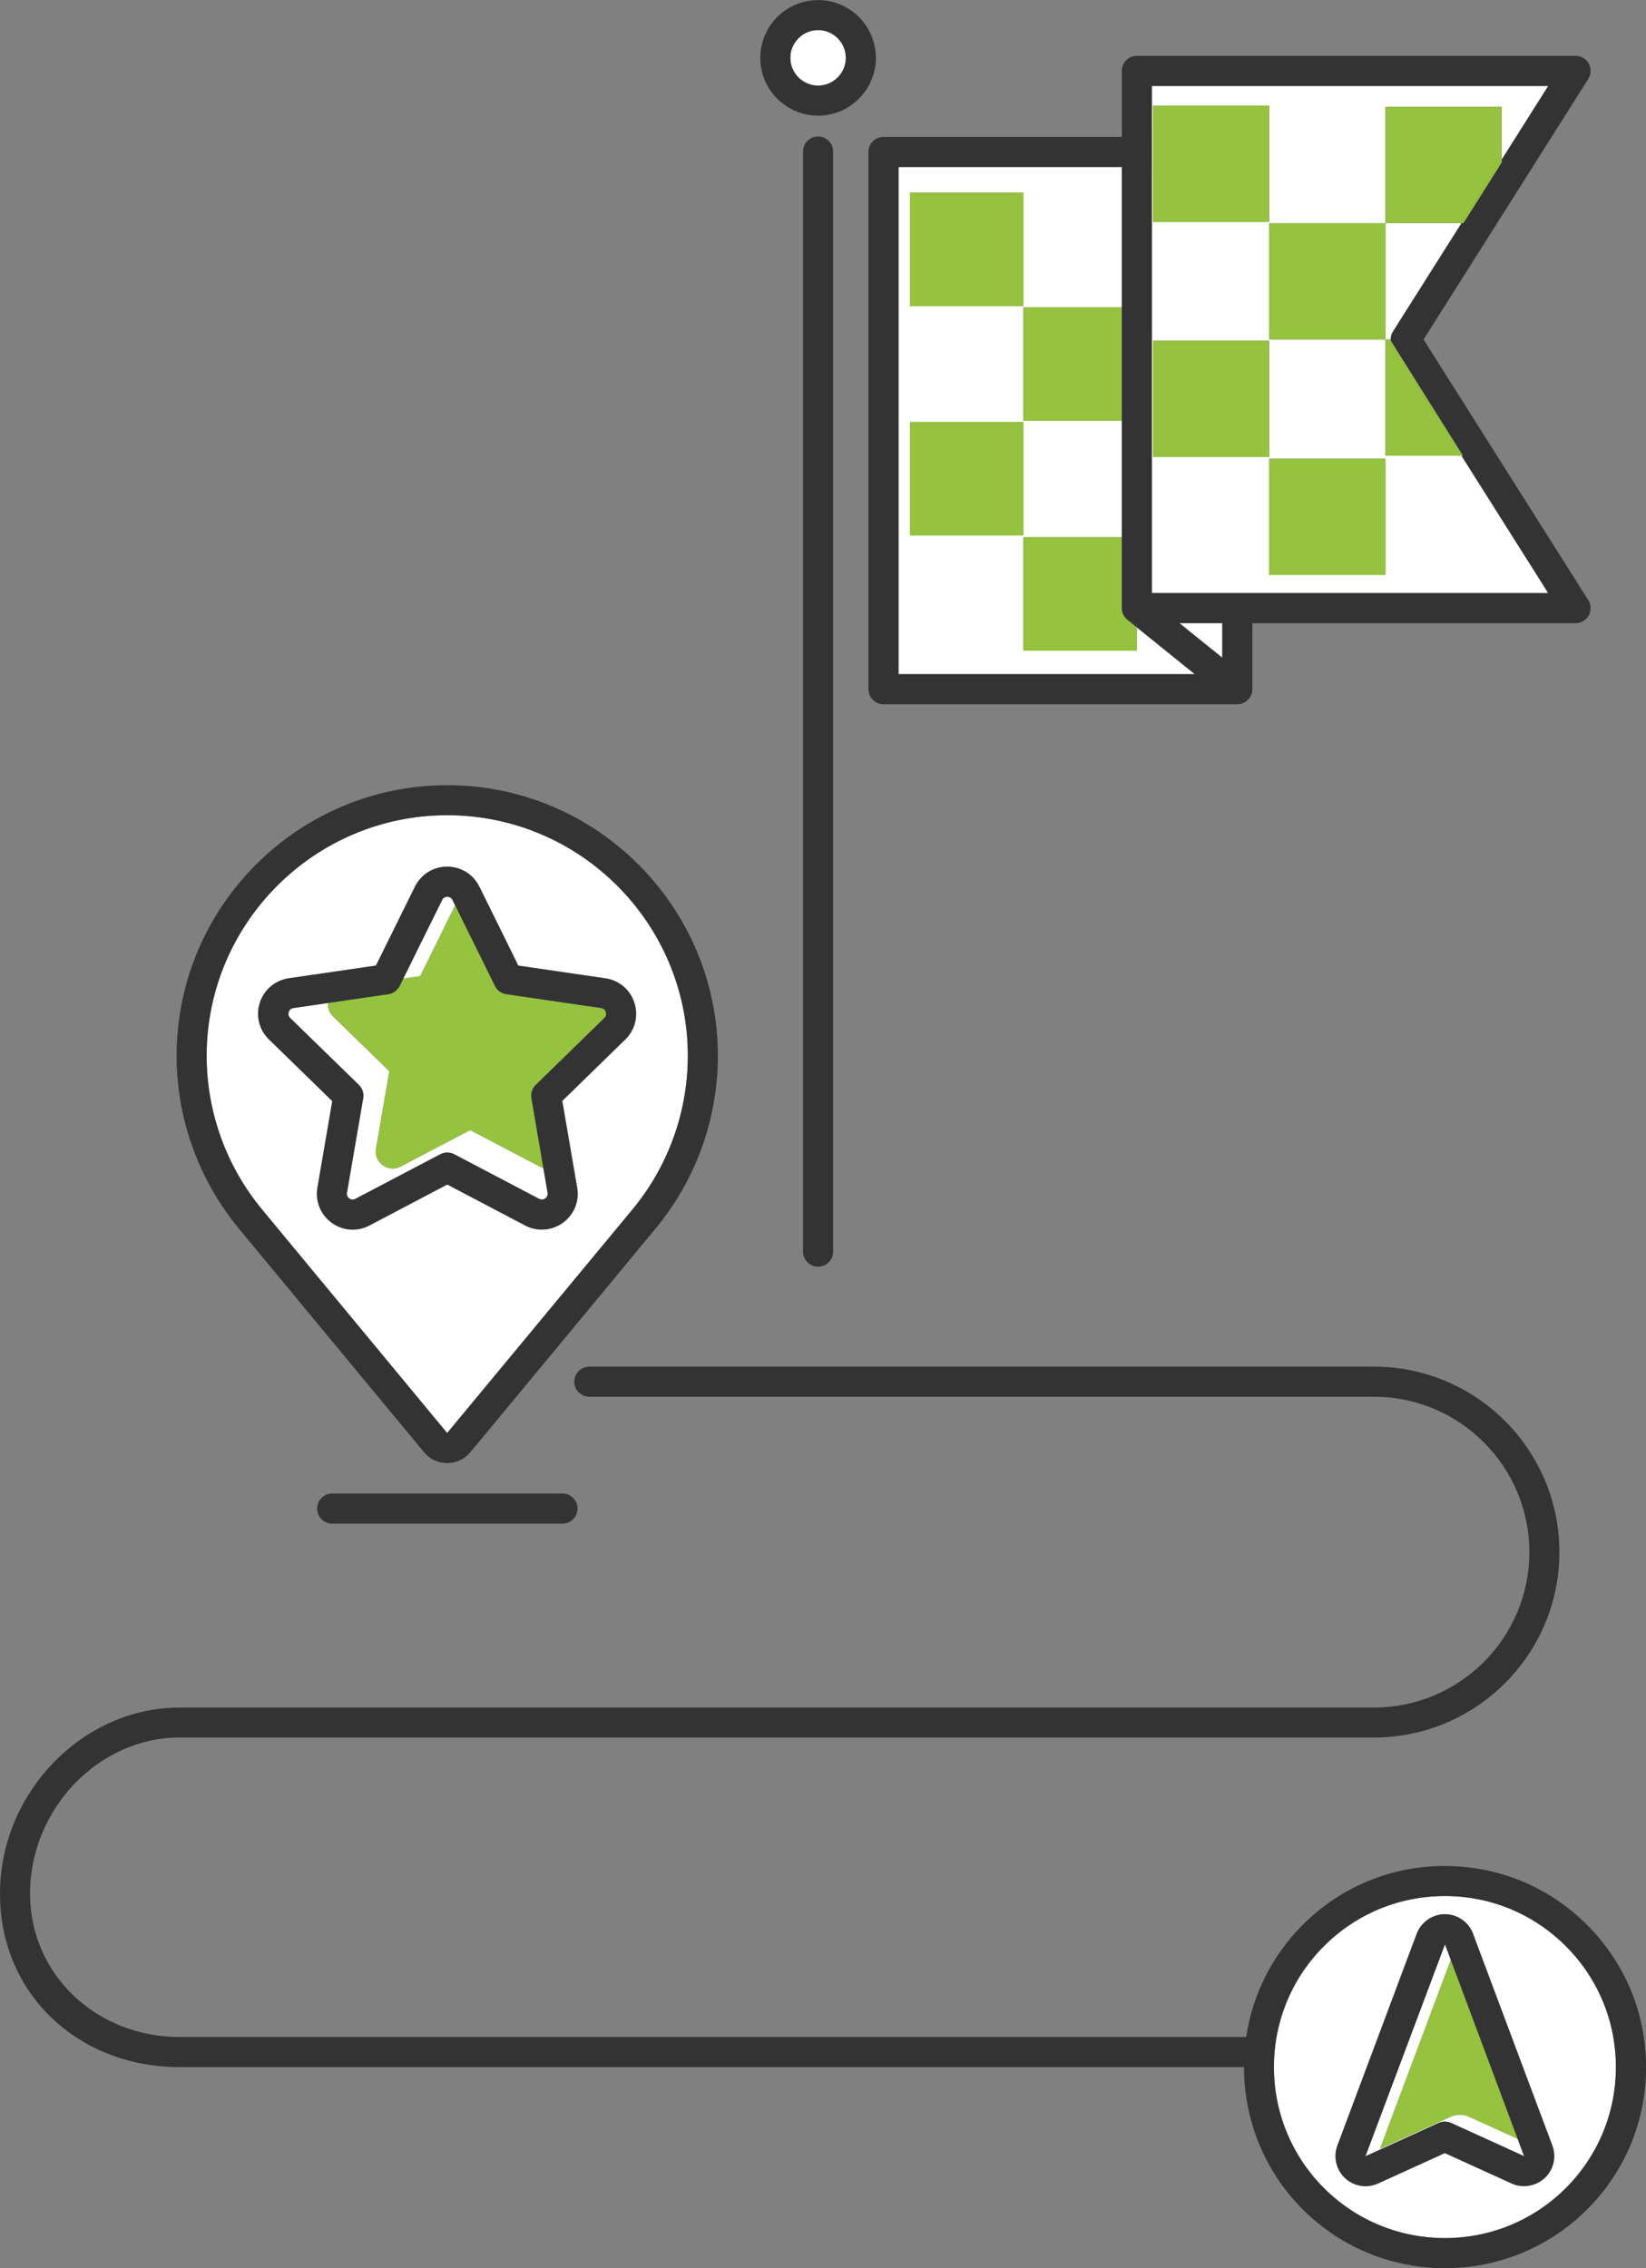
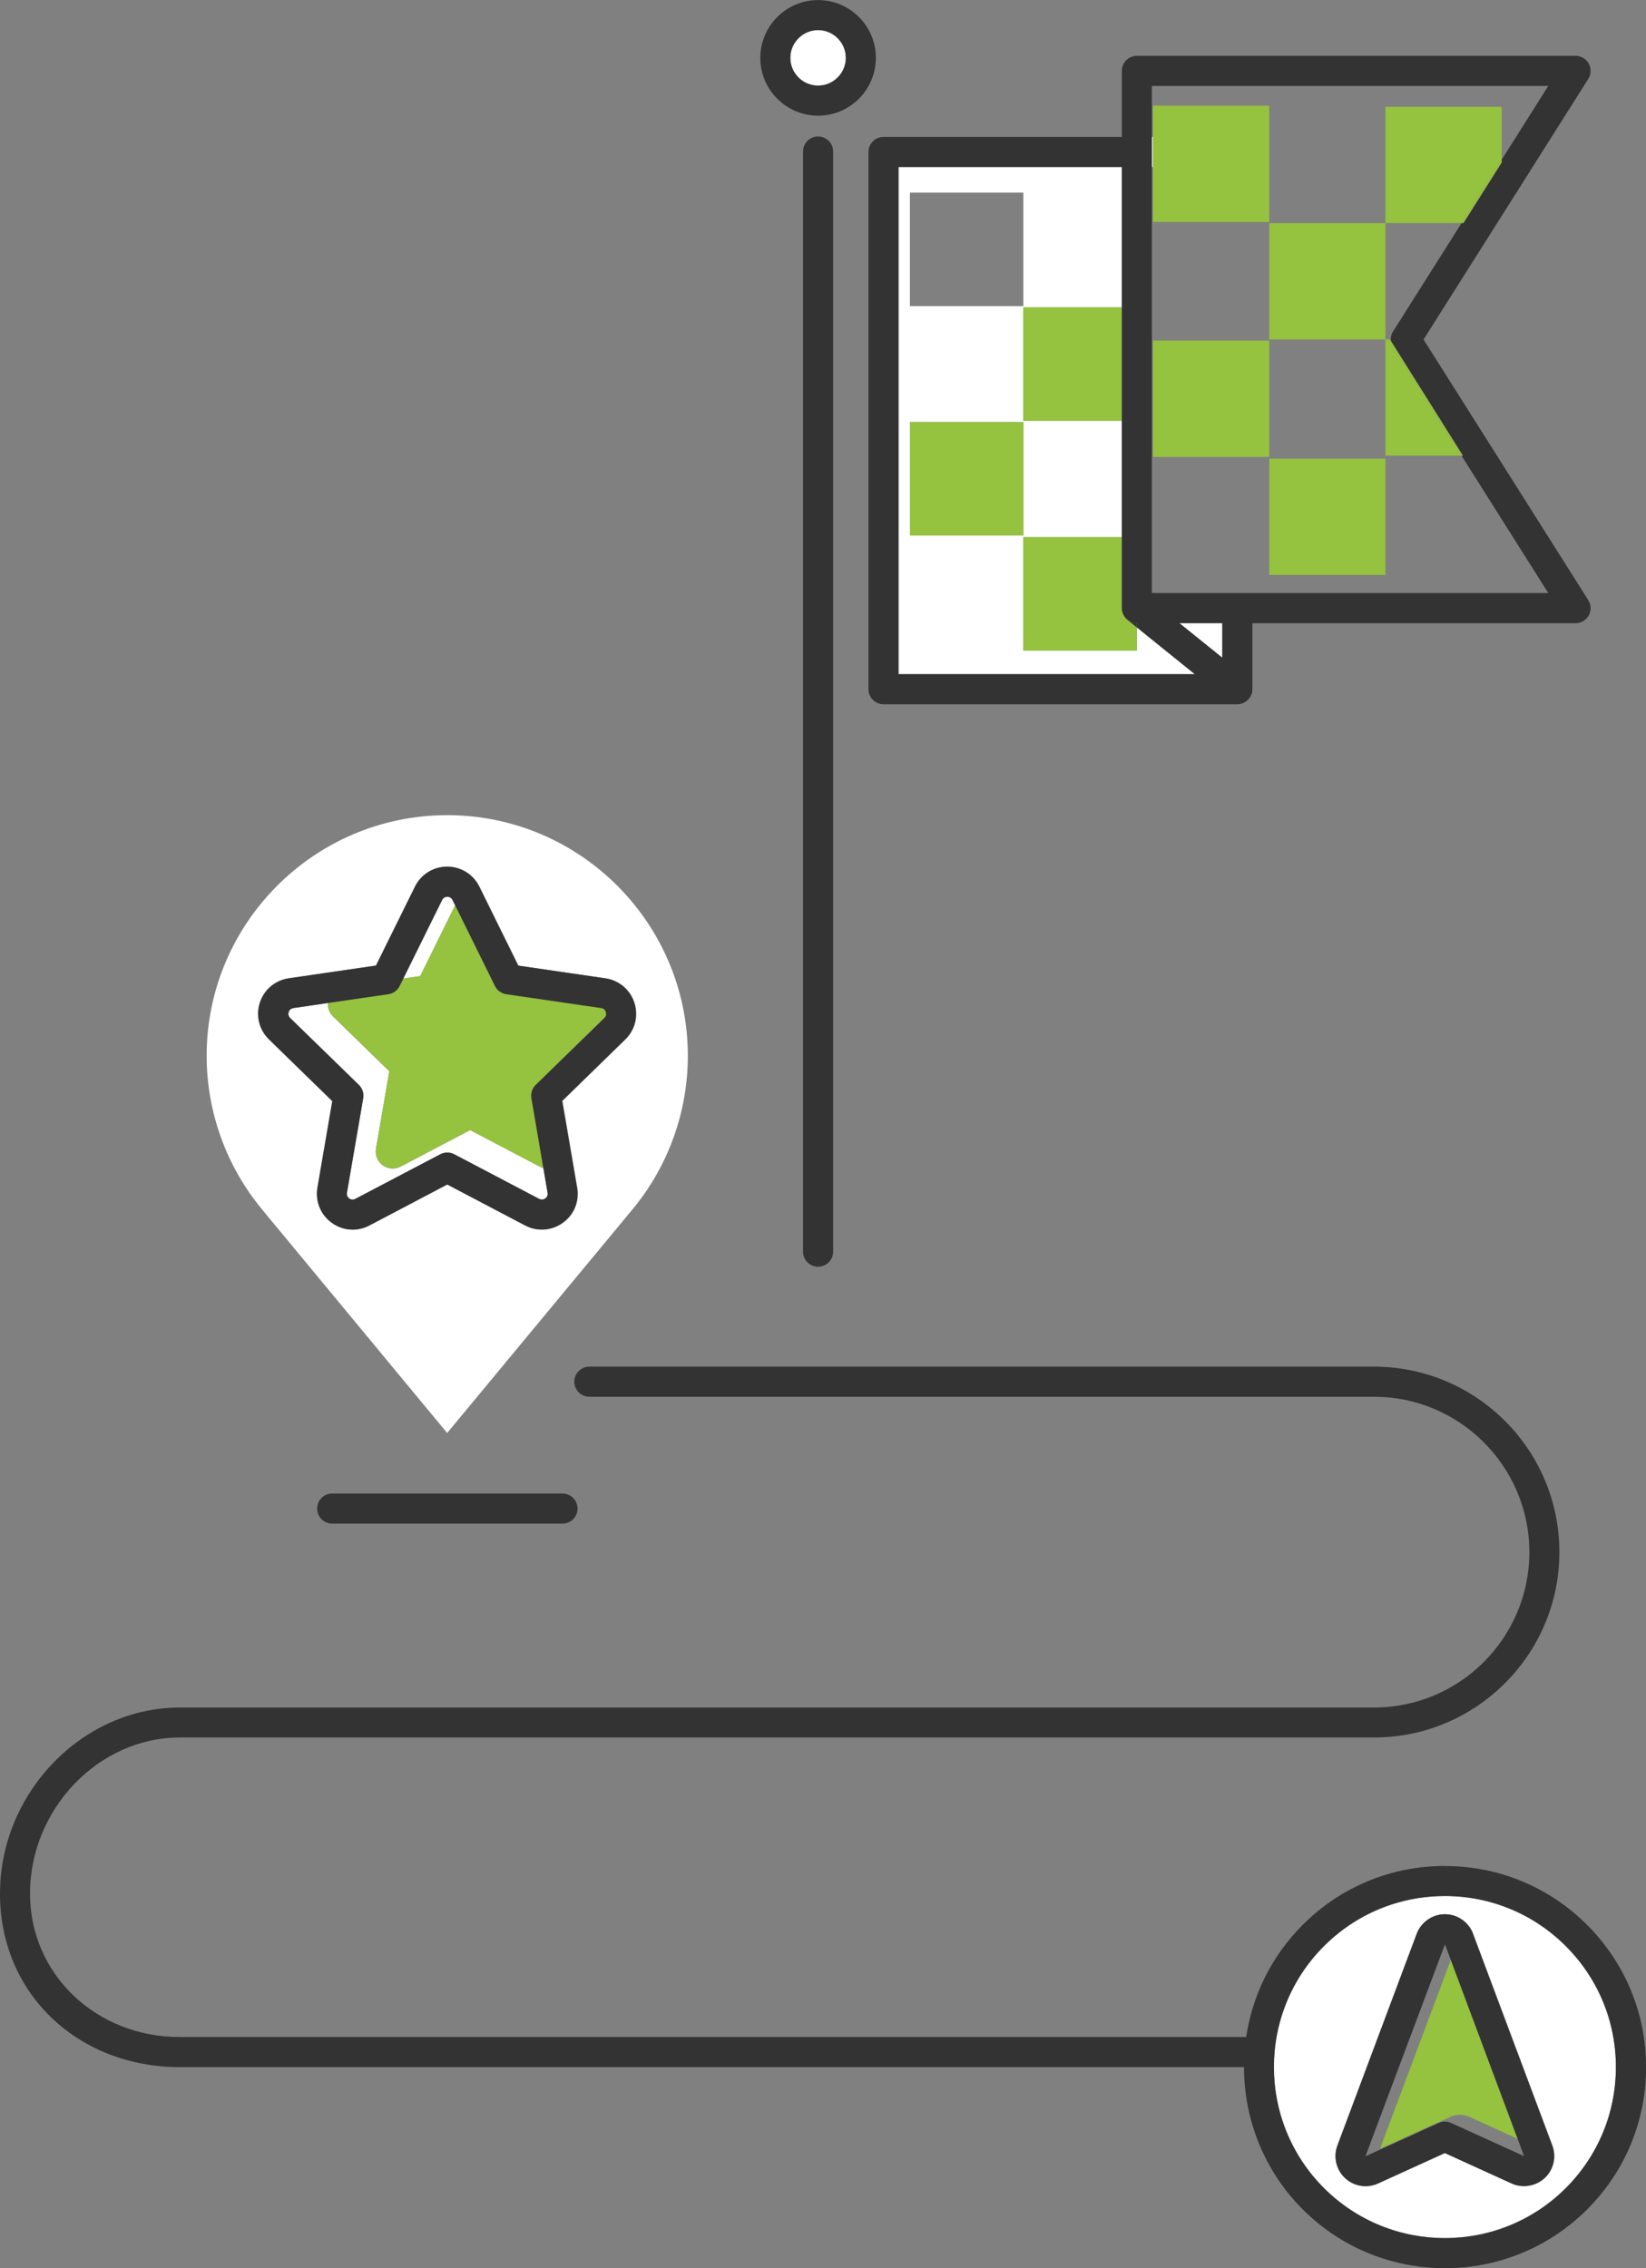
<svg xmlns="http://www.w3.org/2000/svg" id="Lager_1" viewBox="0 0 217.62 299.8">
  <rect x="0" y="0" width="217.62" height="299.8" fill="#808080" stroke="none" />
  <defs>
    <style>.cls-1{fill:#fff;}.cls-2{fill:#95c23f;}.cls-3{fill:#333;}</style>
  </defs>
  <path class="cls-1" d="m108.16,11.31c2.02,0,3.67-1.65,3.67-3.67s-1.65-3.67-3.67-3.67-3.67,1.65-3.67,3.67,1.65,3.67,3.67,3.67Z" />
  <path class="cls-1" d="m47.45,143.4c.46.46.68,1.12.57,1.76l-2.15,12.5c-.07.41.17.64.3.75.15.11.44.25.8.06l11.24-5.9c.58-.3,1.26-.3,1.85,0l11.23,5.9c.38.19.69.02.81-.07.14-.11.37-.34.3-.74l-.56-3.27c-.17-.05-.33-.11-.49-.19l-9.19-4.82-9.19,4.82c-1.63.87-3.58-.52-3.26-2.37l1.76-10.22-7.43-7.24c-.52-.5-.73-1.16-.68-1.79l-4.57.67c-.41.06-.56.35-.62.52-.05.17-.1.5.19.79l9.09,8.85Z" />
  <path class="cls-1" d="m60.14,119.73s.02-.04.03-.06l-.35-.71c-.19-.38-.55-.42-.69-.42-.17,0-.5.05-.68.42l-5.14,10.4,2.24-.32,4.59-9.3Z" />
  <path class="cls-1" d="m34.67,159.9l24.45,29.52,24.47-29.52c4.75-5.7,7.35-12.92,7.35-20.34,0-17.54-14.27-31.81-31.81-31.81s-31.81,14.27-31.81,31.81c0,7.41,2.61,14.64,7.35,20.33h0Zm-.28-27.36c.56-1.73,2.03-2.96,3.83-3.22l11.52-1.68,5.16-10.44h0c.8-1.63,2.42-2.64,4.24-2.64.91,0,1.77.25,2.51.71.73.45,1.34,1.11,1.75,1.93l5.15,10.44,11.52,1.68c1.79.26,3.26,1.5,3.82,3.22.56,1.73.11,3.59-1.2,4.86l-8.33,8.12,1.97,11.48c.31,1.79-.41,3.56-1.88,4.62-1.47,1.07-3.38,1.21-4.98.37l-10.31-5.42-10.3,5.42c-.69.36-1.45.55-2.2.55-.97,0-1.95-.3-2.77-.91-1.48-1.07-2.2-2.84-1.89-4.63l1.97-11.48-8.33-8.12c-1.3-1.27-1.76-3.13-1.2-4.86Z" />
  <path class="cls-1" d="m150.3,82.93v3.08h-15v-15h13.01v-15.38h-13.01v-15h13.01v-18.55h-29.52v67.04h39.17l-7.66-6.18Zm-15-12.15h-15v-15h15v15Zm0-30.32h-15v-15h15v15Z" />
-   <path class="cls-1" d="m194.27,279.82c-.4-.19-.83-.28-1.26-.28s-.86.09-1.26.28l-9.3,4.22,9.36-24.98-.77-2.05-10.5,27.98.02.02,9.65-4.39c.52-.24,1.12-.24,1.64,0l9.65,4.39-.85-2.29-6.38-2.9Z" />
  <polygon class="cls-1" points="161.6 86.94 161.6 82.37 155.93 82.37 161.6 86.94" />
  <path class="cls-1" d="m191.03,250.62c-6.04,0-11.72,2.36-15.99,6.62-8.82,8.82-8.82,23.16,0,31.98,8.82,8.82,23.16,8.82,31.98,0,4.27-4.28,6.62-9.95,6.62-16s-2.36-11.71-6.62-15.99c-4.27-4.27-9.95-6.62-15.99-6.62Zm13.19,37.29c-1.16,1.08-2.92,1.37-4.36.71l-8.83-4.02-8.83,4.02c-.53.24-1.09.36-1.65.36-.99,0-1.96-.37-2.71-1.07-1.18-1.11-1.58-2.79-1.01-4.31l10.48-27.98c.58-1.55,2.08-2.59,3.73-2.59s3.15,1.04,3.73,2.59l10.48,27.98c.57,1.52.17,3.2-1.01,4.31Z" />
-   <path class="cls-1" d="m193.21,60.23h-10.04v-15.36h-15.37v-15.37h15.37v15.37h.59l.11.18c-.04-.42.06-.85.3-1.23l9.06-14.33h-10.06v-15.36h15.37v6.97l6.15-9.73h-52.41v6.74h.15v-4.13h15.37v15.37h-15.37v-7.27h-.15v56.33h52.41l-11.48-18.17Zm-40.77-15.2h15.37v15.37h-15.37v-15.37Zm30.73,30.97h-15.37v-15.37h15.37v15.37Z" />
  <path class="cls-3" d="m106.17,20.03v145.42c0,1.1.89,1.99,1.99,1.99s1.99-.89,1.99-1.99V20.03c0-1.1-.89-1.99-1.99-1.99s-1.99.89-1.99,1.99Z" />
  <path class="cls-3" d="m108.16,15.29c4.21,0,7.64-3.43,7.64-7.64s-3.43-7.64-7.64-7.64-7.64,3.43-7.64,7.64,3.43,7.64,7.64,7.64Zm0-11.31c2.02,0,3.67,1.65,3.67,3.67s-1.65,3.67-3.67,3.67-3.67-1.65-3.67-3.67,1.65-3.67,3.67-3.67Z" />
  <path class="cls-2" d="m51.47,141.61l-1.76,10.22c-.32,1.85,1.63,3.24,3.26,2.37l9.19-4.82,9.19,4.82c.16.09.32.15.49.19l-1.58-9.23c-.11-.64.1-1.3.57-1.76l9.08-8.85c.3-.29.25-.62.19-.79-.05-.17-.21-.46-.61-.52l-12.55-1.83c-.65-.09-1.21-.5-1.5-1.09l-5.26-10.66s-.02.04-.03.06l-4.59,9.3-2.24.32-.48.97c-.29.59-.85.99-1.5,1.09l-7.98,1.16c-.05.63.15,1.28.68,1.79l7.43,7.24Z" />
  <path class="cls-2" d="m191.75,279.82c.4-.19.83-.28,1.26-.28s.86.09,1.26.28l6.38,2.9-8.84-23.66-9.36,24.98,9.3-4.22Z" />
-   <path class="cls-3" d="m31.61,162.44l24.45,29.52c.76.92,1.88,1.44,3.06,1.44s2.31-.52,3.07-1.44l24.45-29.52c5.33-6.41,8.27-14.53,8.27-22.87,0-19.73-16.05-35.78-35.78-35.78s-35.78,16.06-35.78,35.78c0,4.17.73,8.29,2.14,12.16,1.4,3.87,3.46,7.51,6.13,10.71Zm27.52-54.68c17.54,0,31.81,14.27,31.81,31.81,0,7.41-2.61,14.64-7.35,20.34l-24.47,29.52-24.45-29.52h0c-4.74-5.7-7.35-12.92-7.35-20.34,0-17.54,14.27-31.81,31.81-31.81Z" />
  <path class="cls-3" d="m191.03,246.65c-3.55,0-7,.69-10.18,2.01-3.19,1.32-6.12,3.27-8.62,5.78-4.17,4.17-6.66,9.39-7.47,14.82H23.76c-11.1,0-19.79-8.33-19.79-18.95,0-11.18,9.06-20.64,19.79-20.64h157.9c13.51,0,24.51-10.99,24.51-24.51s-10.99-24.51-24.51-24.51h-103.74c-1.09,0-1.99.89-1.99,1.99s.89,1.99,1.99,1.99h103.74c11.32,0,20.54,9.21,20.54,20.54s-9.21,20.54-20.54,20.54H23.76c-12.88,0-23.76,11.27-23.76,24.61s10.44,22.92,23.76,22.92h140.71c0,6.81,2.59,13.62,7.77,18.81,5.18,5.18,11.99,7.77,18.8,7.77s13.61-2.59,18.8-7.77c5.02-5.02,7.79-11.7,7.79-18.8s-2.77-13.77-7.79-18.8c-5.02-5.02-11.69-7.79-18.8-7.79Zm15.99,42.58c-8.82,8.82-23.16,8.82-31.98,0-8.82-8.82-8.82-23.17,0-31.98,4.27-4.27,9.95-6.62,15.99-6.62s11.72,2.36,15.99,6.62c4.27,4.28,6.62,9.95,6.62,15.99s-2.36,11.72-6.62,16Z" />
  <path class="cls-3" d="m194.76,255.62c-.58-1.55-2.08-2.59-3.73-2.59s-3.15,1.04-3.73,2.59l-10.48,27.98c-.56,1.52-.17,3.2,1.01,4.31.75.7,1.73,1.07,2.71,1.07.56,0,1.12-.12,1.65-.36l8.83-4.02,8.83,4.02c1.44.66,3.2.36,4.36-.71,1.18-1.11,1.58-2.79,1.01-4.31l-10.48-27.98Zm-2.91,25c-.52-.24-1.12-.24-1.64,0l-9.65,4.39-.02-.02,10.5-27.98.77,2.05,8.84,23.66.85,2.29-9.65-4.39Z" />
  <path class="cls-3" d="m41.93,199.41c0,1.1.89,1.99,1.99,1.99h30.45c1.1,0,1.99-.89,1.99-1.99s-.89-1.99-1.99-1.99h-30.45c-1.1,0-1.99.89-1.99,1.99Z" />
  <path class="cls-3" d="m43.93,145.52l-1.97,11.48c-.3,1.79.42,3.57,1.89,4.63.83.6,1.8.91,2.77.91.75,0,1.51-.19,2.2-.55l10.3-5.42,10.31,5.42c1.6.84,3.51.7,4.98-.37,1.47-1.06,2.19-2.83,1.88-4.62l-1.97-11.48,8.33-8.12c1.3-1.27,1.76-3.13,1.2-4.86-.56-1.73-2.03-2.96-3.82-3.22l-11.52-1.68-5.15-10.44c-.4-.81-1.01-1.48-1.75-1.93-.73-.46-1.59-.71-2.51-.71-1.81,0-3.43,1.01-4.24,2.63h0s-5.16,10.44-5.16,10.44l-11.52,1.68c-1.8.26-3.26,1.5-3.83,3.22-.56,1.73-.1,3.59,1.2,4.86l8.33,8.12Zm-5.76-11.75c.05-.17.21-.46.62-.52l4.57-.67,7.98-1.16c.65-.09,1.2-.5,1.5-1.09l.48-.97,5.14-10.4c.18-.37.5-.42.68-.42.15,0,.5.04.69.42l.35.71,5.26,10.66c.28.59.85.99,1.5,1.09l12.55,1.83c.4.06.56.35.61.52.06.17.11.5-.19.79l-9.08,8.85c-.47.46-.68,1.12-.57,1.76l1.58,9.23.56,3.27c.07.4-.16.64-.3.74-.12.09-.43.26-.81.07l-11.23-5.9c-.58-.3-1.27-.3-1.85,0l-11.24,5.9c-.36.19-.66.05-.8-.06-.14-.11-.37-.34-.3-.75l2.15-12.5c.11-.64-.11-1.3-.57-1.76l-9.09-8.85c-.29-.29-.24-.62-.19-.79Z" />
-   <rect class="cls-2" x="120.3" y="25.47" width="15" height="15" />
  <rect class="cls-2" x="120.3" y="55.78" width="15" height="15" />
  <path class="cls-2" d="m135.3,86.01h15v-3.08l-1.11-.9s0,0-.01-.01l-.12-.09c-.05-.05-.11-.09-.16-.14l-.02-.02c-.1-.11-.19-.23-.27-.35-.07-.13-.14-.26-.19-.4-.02-.07-.04-.14-.06-.21-.03-.14-.05-.28-.05-.43v-9.38h-13.01v15Z" />
  <rect class="cls-2" x="135.3" y="40.62" width="13.01" height="15" />
  <path class="cls-3" d="m150.3,82.37c-.41,0-.79-.13-1.11-.34l1.11.9v-.56Z" />
  <rect class="cls-1" x="152.29" y="18.1" width=".15" height="3.97" />
  <path class="cls-3" d="m114.82,20.09v71.01c0,1.09.89,1.99,1.99,1.99h46.77c.26,0,.53-.05.77-.16.05-.01.09-.03.13-.06.05-.02.09-.05.14-.07.05-.03.11-.07.15-.11.13-.09.25-.21.36-.34.04-.05.07-.09.11-.14.06-.09.11-.19.16-.28.03-.07.06-.15.09-.23.02-.06.03-.11.05-.17.01-.07.03-.15.03-.22,0-.07.01-.13.01-.2v-8.73h42.73c.72,0,1.39-.4,1.74-1.03.35-.64.32-1.41-.06-2.02l-21.78-34.45,21.78-34.45c.38-.61.41-1.38.06-2.02-.35-.64-1.02-1.03-1.74-1.03h-58c-1.1,0-1.99.89-1.99,1.99v8.73h-31.51c-1.1,0-1.99.89-1.99,1.99Zm46.78,66.85l-5.67-4.57h5.67v4.57Zm-9.31-64.87v-10.71h52.41l-6.15,9.73v.37l-5.06,8.02h-.25l-9.06,14.33c-.24.38-.34.81-.3,1.23l9.53,15.18h-.19l11.48,18.17h-52.41V22.07Zm-33.49,0h29.52v58.31c0,.15.01.29.05.43.02.07.04.14.06.21.05.14.11.27.19.4.08.13.17.24.27.35l.02.02c.05.05.11.09.16.14l.12.09s.01,0,.01.01c.32.21.7.34,1.11.34v.56l7.66,6.18h-39.17V22.07Z" />
  <polygon class="cls-2" points="152.44 29.34 167.81 29.34 167.81 13.97 152.44 13.97 152.44 18.1 152.44 22.07 152.44 29.34" />
  <rect class="cls-2" x="152.44" y="45.03" width="15.37" height="15.37" />
  <rect class="cls-2" x="167.81" y="60.63" width="15.37" height="15.37" />
  <rect class="cls-2" x="167.81" y="29.5" width="15.37" height="15.37" />
  <polygon class="cls-2" points="183.17 14.12 183.17 29.48 193.23 29.48 198.54 21.09 198.54 14.12 183.17 14.12" />
  <polygon class="cls-2" points="193.48 29.48 198.54 21.46 198.54 21.09 193.23 29.48 193.48 29.48" />
  <path class="cls-2" d="m183.17,44.87v15.36h10.04l-9.04-14.29c-.17-.27-.28-.58-.3-.89l-.11-.18h-.59Z" />
  <path class="cls-2" d="m193.21,60.23h.19l-9.53-15.18c.02.31.13.62.3.89l9.04,14.29Z" />
</svg>